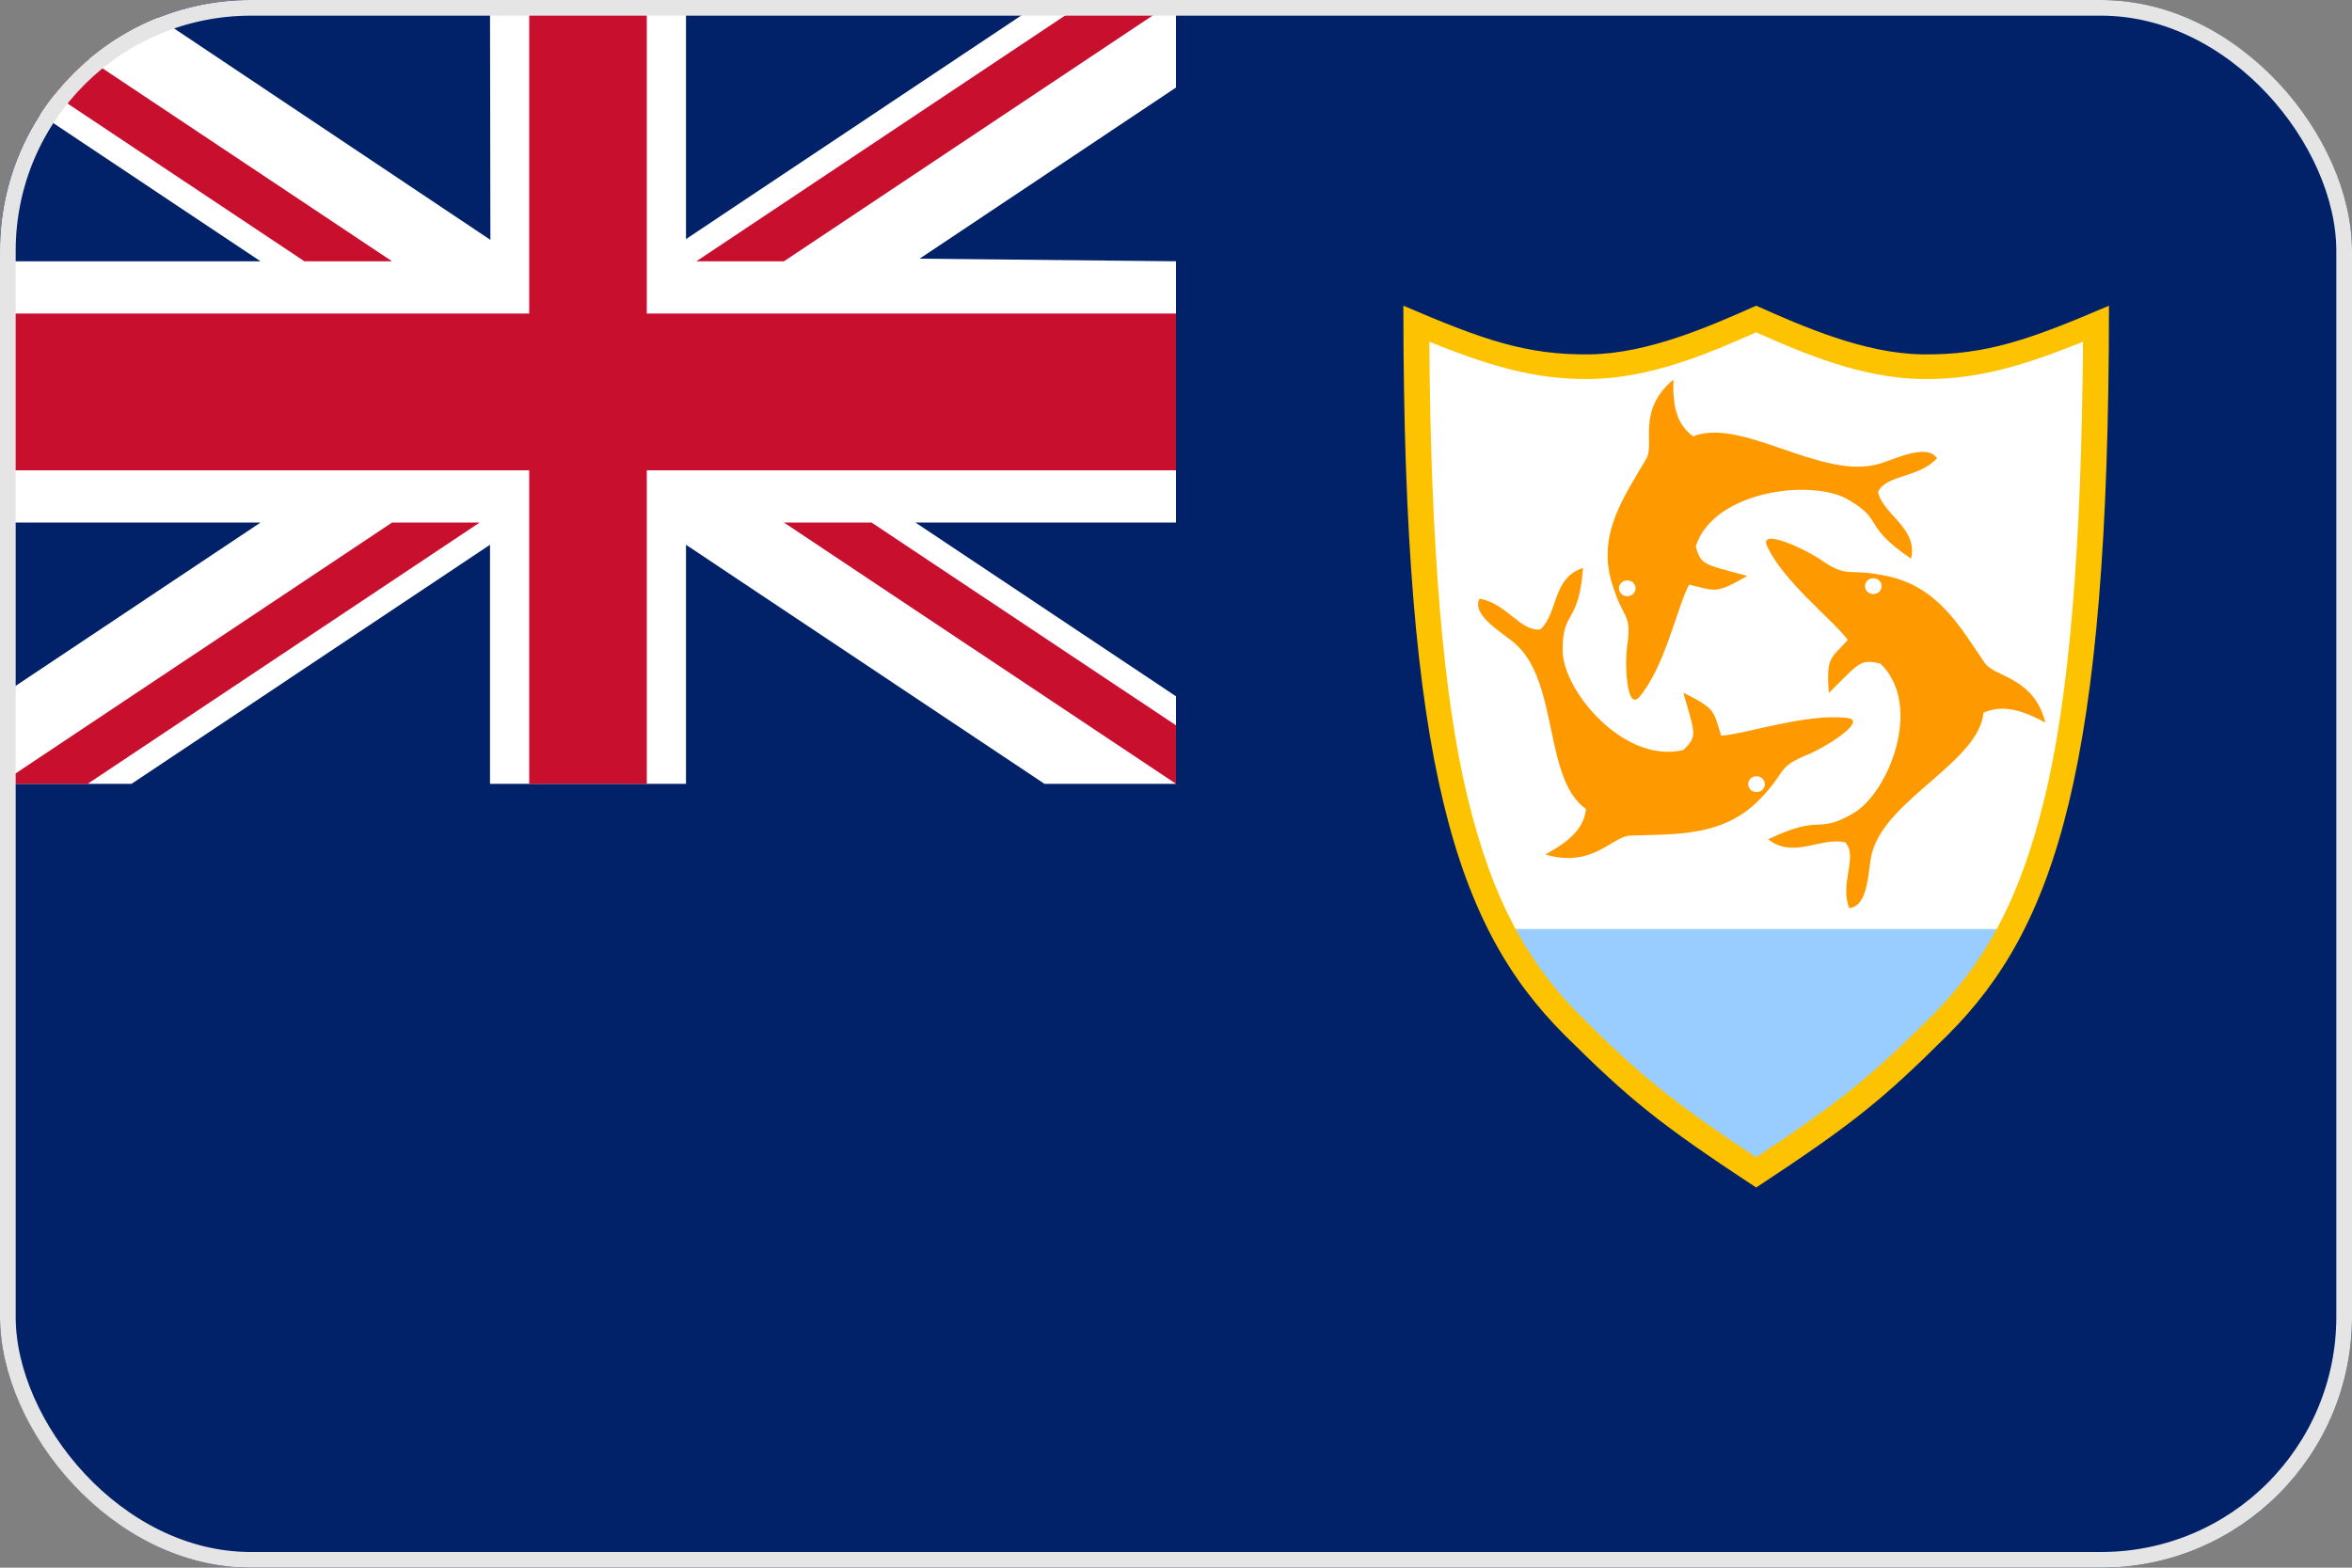
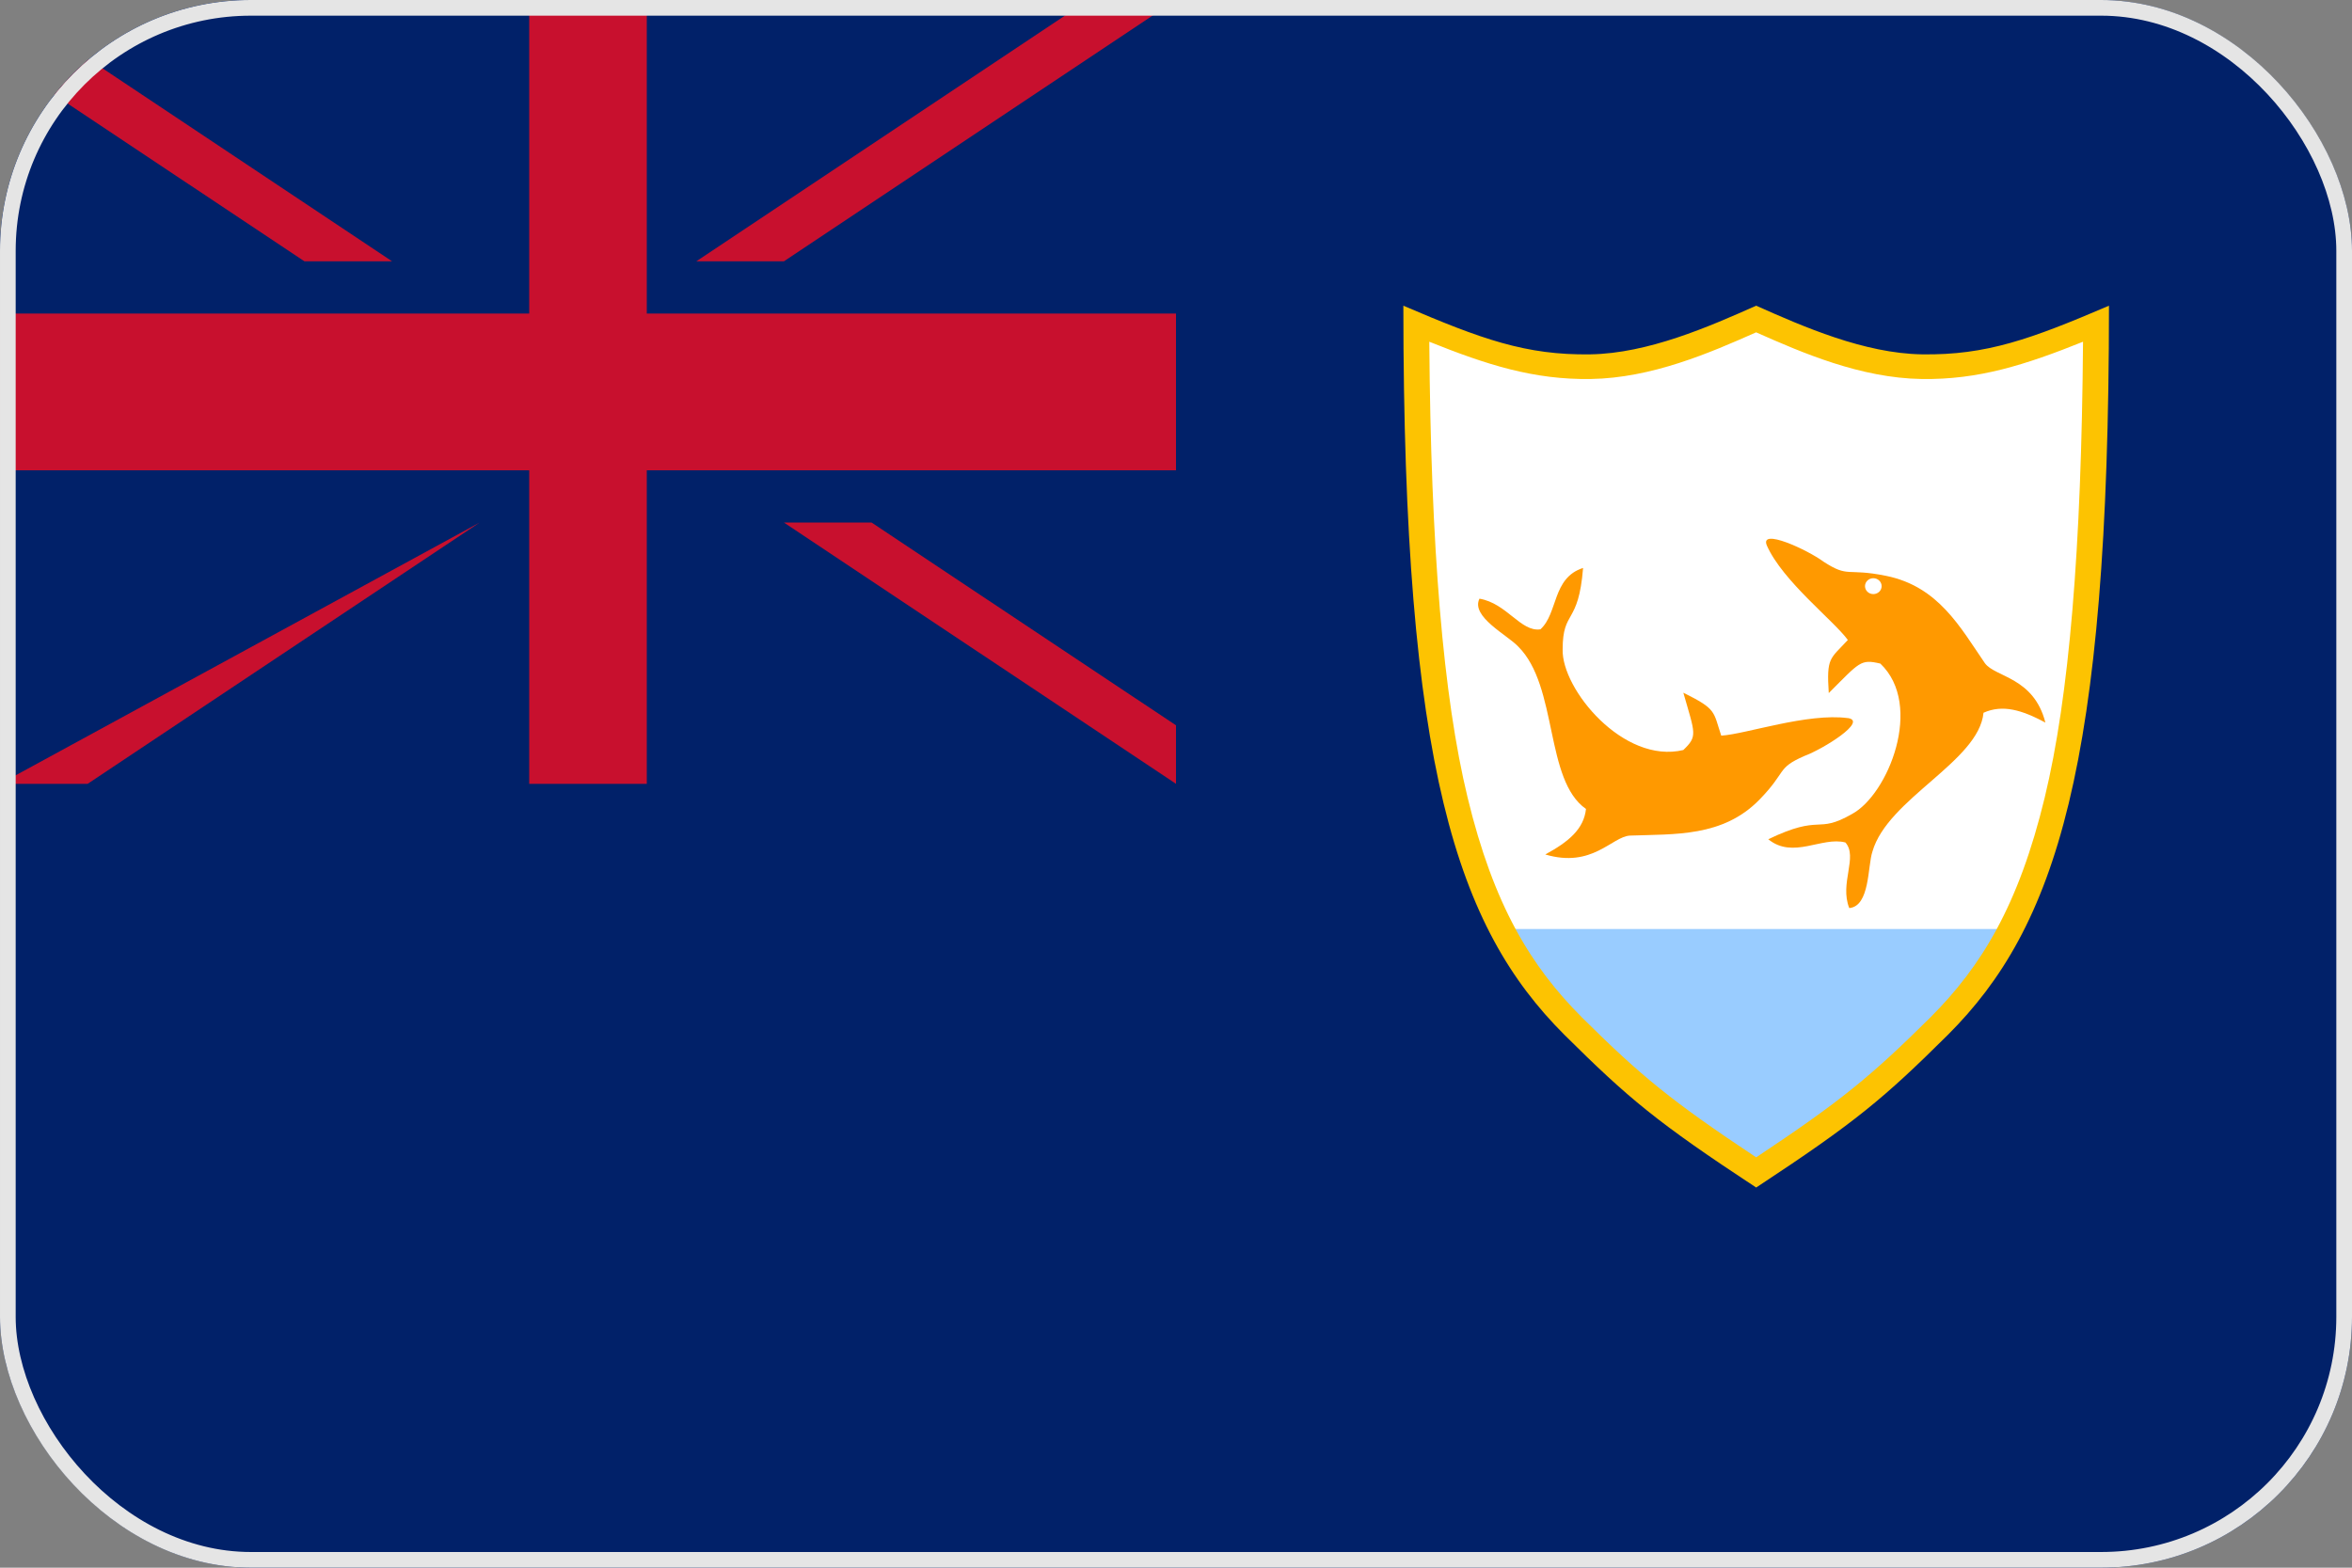
<svg xmlns="http://www.w3.org/2000/svg" width="300" height="200" viewBox="0 0 300 200" fill="none">
  <rect x="0" y="0" width="300" height="200" fill="#808080" stroke="none" />
  <g clip-path="url(#clip0_1035_9545)">
    <path d="M0 0L300 0L300 200L0 200L0 0Z" fill="#012169" />
    <path d="M196.199 52C196.199 102.337 200.577 119.683 209.339 131.367C214.567 138.283 216.882 140.887 224.999 148C233.114 140.887 235.432 138.283 240.659 131.367C249.422 119.683 253.799 102.337 253.799 52C247.424 55.64 243.792 57.403 238.537 57.297C233.834 57.2 228.852 54.29 224.999 52C221.147 54.287 216.164 57.2 211.462 57.297C206.204 57.403 202.574 55.64 196.199 52Z" fill="white" />
-     <path d="M225.911 77.204C227.263 81.25 231.603 85.717 232.796 87.907C231.278 90.097 230.973 89.857 231.173 93.927C233.813 90.417 233.86 90.05 235.558 90.584C239.278 95.304 236.223 105.437 233.15 107.64C230.078 109.99 230.636 107.56 226.028 110.504C228.141 112.8 230.588 110.167 232.588 110.87C233.675 112.51 232.07 115.497 232.915 118.31C234.683 118.094 234.471 113.557 234.883 111.914C236.173 105.887 243.936 101.687 244.331 96.16C245.968 95.184 247.603 95.854 249.593 97.274C248.603 92.097 245.323 92.15 244.446 90.534C242.353 86.47 240.501 81.834 236.031 80.63C232.638 79.717 232.893 80.904 230.718 79.02C229.366 77.68 225.253 75.147 225.911 77.204Z" fill="#FF9900" />
    <path d="M234.961 82.703C235.352 82.703 235.669 82.3 235.669 81.803C235.669 81.306 235.352 80.903 234.961 80.903C234.571 80.903 234.254 81.306 234.254 81.803C234.254 82.3 234.571 82.703 234.961 82.703Z" fill="white" />
-     <path d="M215.066 94.37C217.249 90.96 218.329 83.994 219.296 81.63C221.529 82.314 221.504 82.767 224.241 80.644C220.566 79.317 220.289 79.434 219.866 77.277C221.411 70.89 229.886 69.59 232.854 72.017C235.924 74.374 233.971 74.884 238.174 78.684C238.784 75.237 235.809 73.717 235.364 71.14C235.996 69.154 238.824 69.56 240.384 67.297C239.409 65.41 236.351 67.77 235.016 68.074C230.221 69.437 223.674 62.677 219.644 64.814C218.199 63.43 217.901 61.277 217.961 58.377C214.824 61.91 216.394 65.57 215.679 67.314C213.829 71.564 211.471 75.814 212.721 81.397C213.671 85.637 214.379 84.797 214.084 88.12C213.784 90.267 213.944 96.074 215.066 94.374V94.37Z" fill="#FF9900" />
    <path d="M213.414 82.467C213.232 82.027 213.364 81.484 213.709 81.254C214.054 81.024 214.482 81.19 214.664 81.627C214.847 82.064 214.714 82.61 214.369 82.84C214.024 83.07 213.597 82.904 213.414 82.467Z" fill="white" />
    <path d="M232.796 96.767C229.371 96.157 224.124 98.584 222.031 98.757C221.336 95.974 221.654 95.767 218.809 93.887C219.816 98.574 220.039 98.814 218.806 100.387C213.709 102.01 208.449 93.464 208.546 88.977C208.546 84.417 209.896 86.277 210.284 79.74C207.649 80.86 208.164 84.88 206.659 86.697C204.994 87.037 203.806 83.75 201.474 83.224C200.709 85.26 203.876 87.367 204.774 88.66C208.171 93.17 207.006 103.794 210.531 107.07C210.346 109.357 209.051 110.794 207.069 112.23C211.071 113.817 212.721 110.217 214.264 110.09C218.081 109.904 222.161 110.27 225.274 106.024C227.636 102.797 226.704 102.464 229.096 101.064C230.696 100.28 234.521 97.104 232.799 96.76L232.796 96.767Z" fill="#FF9900" />
    <path d="M225.637 104.72C225.437 105.147 225.002 105.284 224.667 105.027C224.332 104.77 224.225 104.22 224.425 103.794C224.625 103.367 225.06 103.23 225.395 103.487C225.73 103.744 225.837 104.294 225.637 104.72Z" fill="white" />
    <path d="M203.426 120.687C205.106 124.937 207.076 128.347 209.343 131.367C214.571 138.283 216.886 140.887 225.001 148C233.116 140.887 235.433 138.283 240.661 131.367C242.926 128.343 244.898 124.937 246.576 120.687H203.426Z" fill="#99CCFF" />
    <path d="M195 50C195 102.433 199.56 120.503 208.688 132.673C214.133 139.88 216.545 142.59 225 150C233.453 142.59 235.867 139.88 241.312 132.673C250.44 120.503 255 102.433 255 50C248.36 53.79 244.578 55.627 239.1 55.517C234.203 55.417 229.012 52.383 225 50C220.988 52.383 215.797 55.417 210.9 55.517C205.425 55.63 201.64 53.79 195 50ZM224.997 53.02C228.925 55.347 233.885 58.207 239.07 58.313C243.895 58.413 247.882 56.717 252.795 54.087C252.662 77.59 251.615 94.31 249.538 105.773C247.325 117.987 244.15 124.923 239.833 130.683C234.763 137.393 232.175 140.22 225 146.577C217.83 140.223 215.238 137.393 210.173 130.693C210.173 130.693 210.172 130.687 210.167 130.683C205.85 124.923 202.675 117.987 200.462 105.773C198.385 94.31 197.338 77.59 197.205 54.087C202.118 56.717 206.107 58.41 210.93 58.313C216.112 58.207 221.07 55.347 224.997 53.02Z" fill="#FDC301" />
    <path d="M150 0L0 0L0 100L150 100L150 0Z" fill="#012169" />
-     <path d="M0 11.167L33.225 33.333L0 33.333L0 66.667H33.225L0 88.833L0 100H16.775L62.5 69.5V100H87.5V69.5L133.225 100H150V88.833L116.775 66.667L150 66.667V33.333L117.3 33L150 11.167V0L133.225 0L87.5 30.5V0L62.5 0L62.55 30.6L16.775 0L0 0L0 11.167Z" fill="white" />
-     <path d="M11.175 100L61.175 66.667H50L0 100H11.175Z" fill="#C8102E" />
+     <path d="M11.175 100L61.175 66.667L0 100H11.175Z" fill="#C8102E" />
    <path d="M38.825 33.333H50L0 0L0 7.467L38.825 33.333Z" fill="#C8102E" />
    <path d="M88.824 33.333H99.999L149.999 0L138.824 0L88.824 33.333Z" fill="#C8102E" />
    <path d="M150 100L100 66.667H111.175L150 92.534V100Z" fill="#C8102E" />
    <path d="M0 40L67.5 40V0L82.5 0V40L150 40V60L82.5 60V100H67.5V60L0 60L0 40Z" fill="#C8102E" />
  </g>
  <rect x="1" y="1" width="298" height="198" rx="31" stroke="#E5E5E5" stroke-width="2" stroke-linecap="round" />
  <path d="M180.801 41.25C180.801 97.879 187.367 117.394 200.511 130.538C208.352 138.319 211.825 141.247 224.001 149.25C236.173 141.247 239.65 138.319 247.491 130.538C260.635 117.394 267.201 97.879 267.201 41.25C257.638 45.345 252.19 47.329 244.307 47.209C237.253 47.1 229.78 43.826 224.001 41.25C218.222 43.822 210.748 47.1 203.695 47.209C195.808 47.329 190.363 45.345 180.801 41.25Z" fill="white" />
  <path d="M225.368 69.604C227.396 74.157 233.906 79.182 235.695 81.646C233.419 84.109 232.961 83.839 233.261 88.418C237.221 84.469 237.293 84.057 239.839 84.657C245.419 89.967 240.836 101.367 236.228 103.846C231.619 106.489 232.455 103.756 225.544 107.067C228.713 109.651 232.384 106.688 235.384 107.479C237.015 109.324 234.608 112.684 235.875 115.849C238.526 115.606 238.208 110.502 238.826 108.653C240.761 101.873 252.405 97.148 252.998 90.931C255.454 89.832 257.906 90.586 260.891 92.183C259.406 86.359 254.486 86.419 253.17 84.601C250.031 80.029 247.253 74.813 240.548 73.459C235.459 72.432 235.841 73.767 232.579 71.648C230.55 70.141 224.381 67.291 225.368 69.604Z" fill="#FF9900" />
  <path d="M238.944 75.792C239.53 75.792 240.005 75.338 240.005 74.779C240.005 74.22 239.53 73.767 238.944 73.767C238.358 73.767 237.883 74.22 237.883 74.779C237.883 75.338 238.358 75.792 238.944 75.792Z" fill="white" />
-   <path d="M209.098 88.917C212.371 85.081 213.991 77.244 215.443 74.585C218.791 75.354 218.754 75.864 222.86 73.475C217.348 71.982 216.931 72.114 216.298 69.687C218.615 62.502 231.328 61.04 235.779 63.77C240.384 66.421 237.455 66.995 243.759 71.27C244.674 67.392 240.211 65.682 239.544 62.784C240.493 60.549 244.734 61.006 247.074 58.46C245.611 56.337 241.025 58.992 239.023 59.334C231.83 60.867 222.009 53.262 215.964 55.666C213.796 54.11 213.35 51.687 213.44 48.425C208.734 52.4 211.089 56.517 210.016 58.479C207.241 63.26 203.705 68.041 205.58 74.322C207.005 79.092 208.066 78.147 207.624 81.886C207.174 84.301 207.414 90.834 209.098 88.921V88.917Z" fill="#FF9900" />
  <path d="M206.619 75.526C206.345 75.031 206.544 74.42 207.062 74.161C207.579 73.902 208.22 74.09 208.494 74.581C208.768 75.072 208.569 75.687 208.052 75.946C207.534 76.205 206.893 76.017 206.619 75.526Z" fill="white" />
  <path d="M235.692 91.613C230.555 90.927 222.683 93.657 219.545 93.852C218.502 90.721 218.978 90.488 214.711 88.373C216.222 93.645 216.556 93.915 214.707 95.686C207.061 97.512 199.171 87.897 199.317 82.849C199.317 77.719 201.342 79.812 201.923 72.458C197.971 73.718 198.743 78.24 196.486 80.284C193.988 80.667 192.207 76.969 188.708 76.377C187.561 78.668 192.312 81.038 193.658 82.493C198.755 87.567 197.007 99.518 202.295 103.204C202.017 105.777 200.075 107.393 197.101 109.009C203.105 110.794 205.58 106.744 207.893 106.602C213.62 106.392 219.74 106.804 224.408 102.027C227.952 98.397 226.553 98.022 230.142 96.447C232.542 95.566 238.28 91.992 235.696 91.606L235.692 91.613Z" fill="#FF9900" />
-   <path d="M224.954 100.56C224.654 101.04 224.001 101.194 223.499 100.905C222.996 100.617 222.835 99.998 223.135 99.518C223.435 99.038 224.088 98.884 224.59 99.173C225.093 99.462 225.254 100.08 224.954 100.56Z" fill="white" />
  <path d="M191.641 118.522C194.161 123.304 197.116 127.14 200.517 130.537C208.358 138.319 211.831 141.247 224.003 149.25C236.176 141.247 239.652 138.319 247.493 130.537C250.891 127.136 253.849 123.304 256.366 118.522L191.641 118.522Z" fill="#99CCFF" />
  <path d="M179 39C179 97.987 185.84 118.316 199.531 132.007C207.699 140.115 211.318 143.164 224 151.5C236.679 143.164 240.301 140.115 248.469 132.007C262.16 118.316 269 97.987 269 39C259.04 43.264 253.366 45.33 245.15 45.206C237.804 45.094 230.019 41.681 224 39C217.981 41.681 210.196 45.094 202.85 45.206C194.637 45.334 188.96 43.264 179 39ZM223.996 42.398C229.887 45.015 237.328 48.233 245.105 48.352C252.343 48.465 258.324 46.556 265.692 43.597C265.494 70.039 263.923 88.849 260.806 101.745C257.488 115.485 252.725 123.289 246.249 129.769C238.644 137.317 234.763 140.498 224 147.649C213.245 140.501 209.356 137.317 201.759 129.78C201.759 129.78 201.759 129.772 201.751 129.769C195.275 123.289 190.512 115.485 187.194 101.745C184.077 88.849 182.506 70.039 182.308 43.597C189.676 46.556 195.661 48.461 202.895 48.352C210.669 48.233 218.105 45.015 223.996 42.398Z" fill="#FDC301" />
  <defs>
    <clipPath id="clip0_1035_9545">
      <rect width="300" height="200" rx="32" fill="white" />
    </clipPath>
  </defs>
</svg>